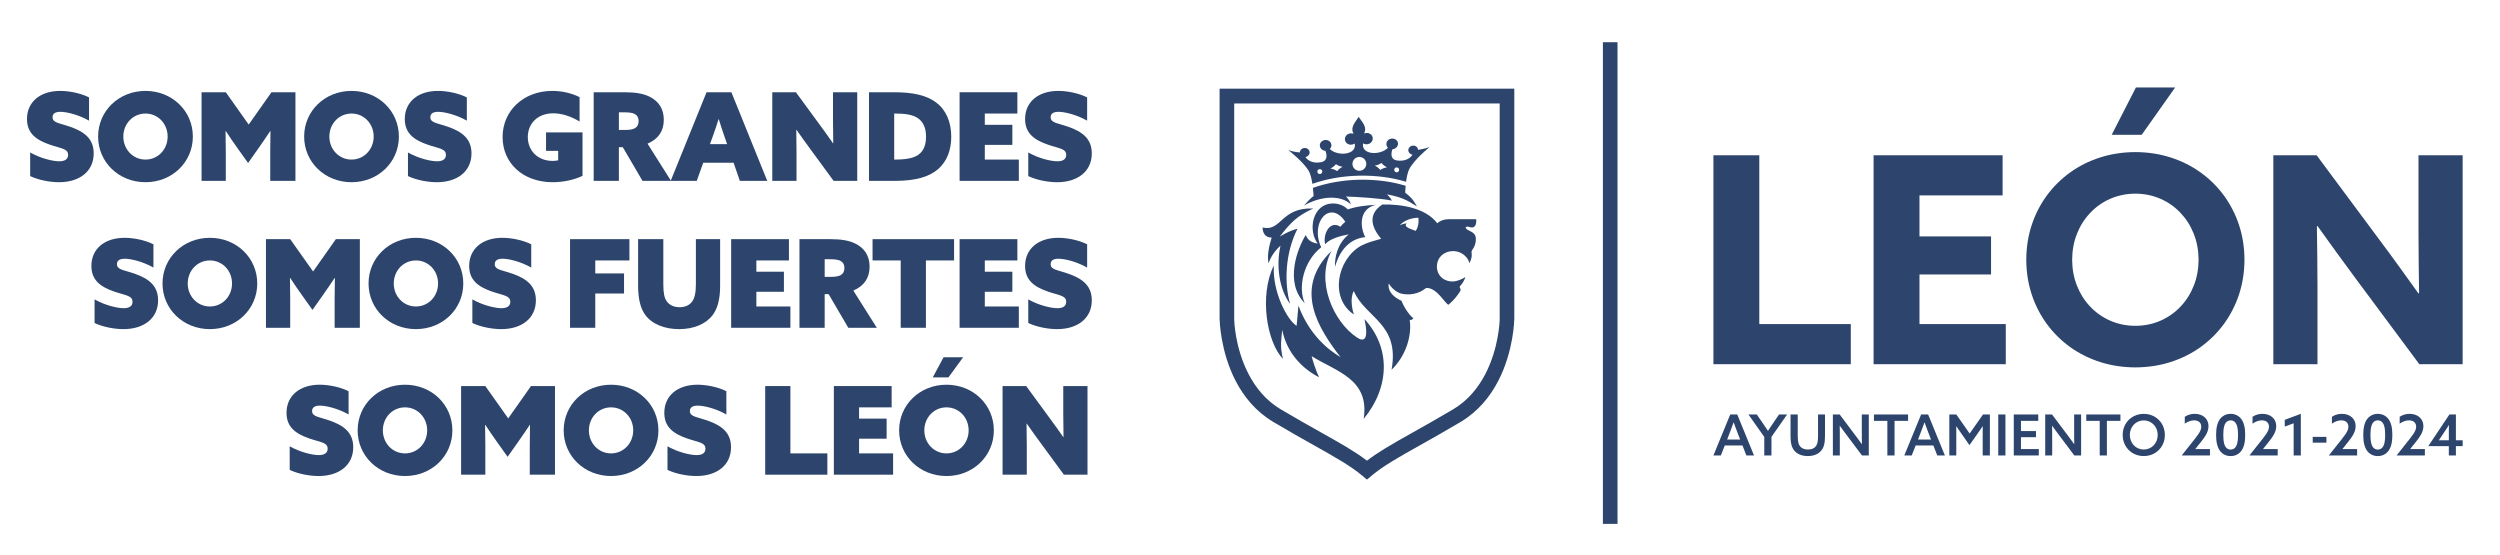
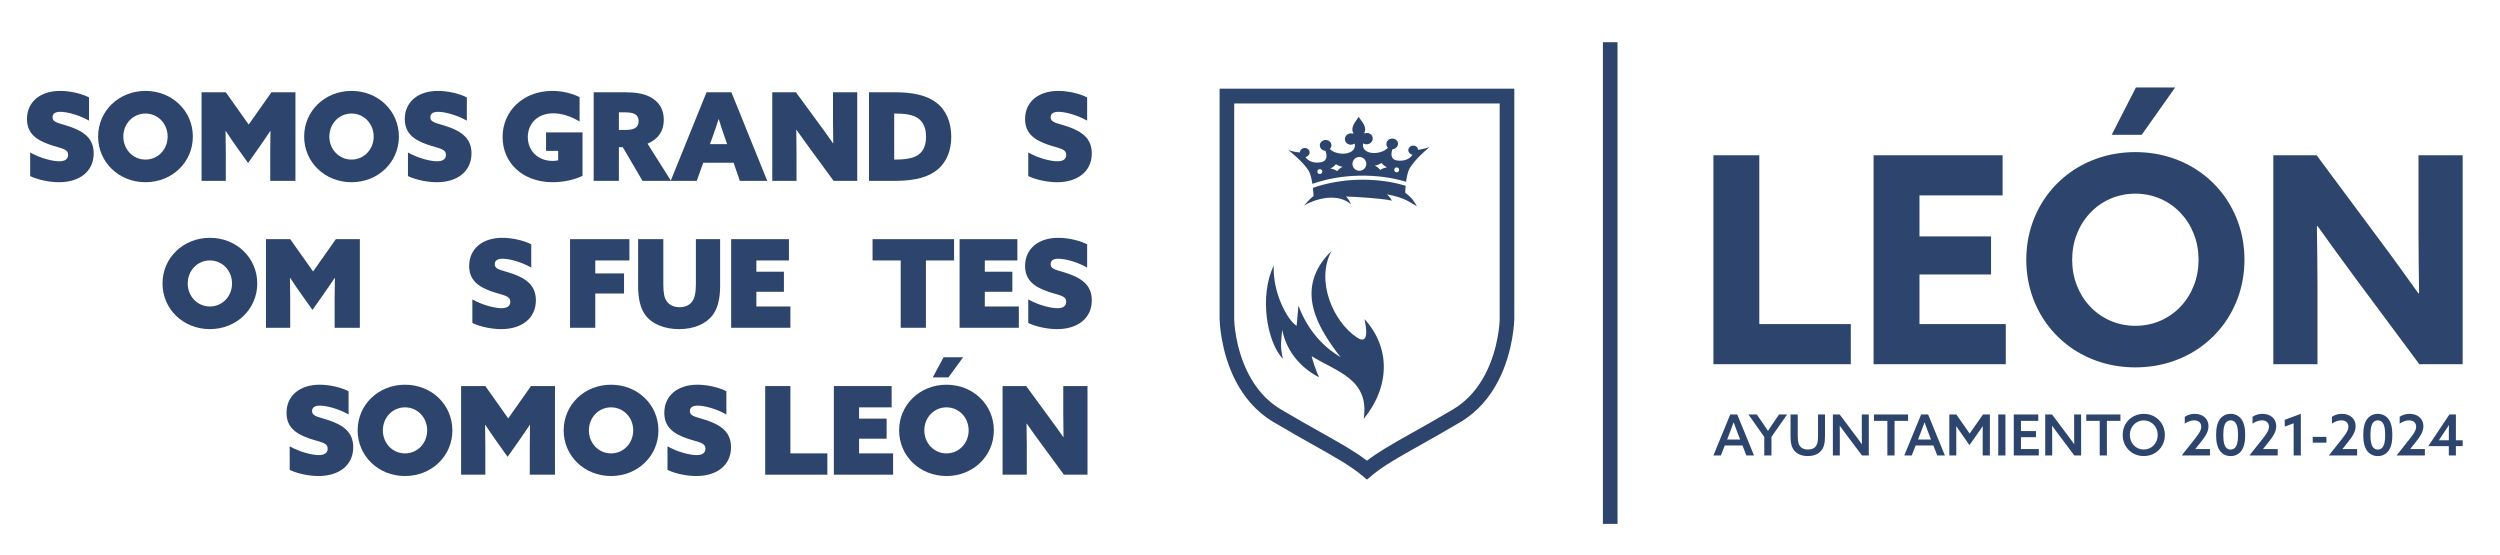
<svg xmlns="http://www.w3.org/2000/svg" version="1.1" id="Layer_1" x="0px" y="0px" width="924px" height="205px" viewBox="0 0 924 205" enable-background="new 0 0 924 205" xml:space="preserve">
  <g>
    <path fill="#2D456D" d="M456.154,117.938h0.009V38.24h98.117v79.736h0.015c-0.015,0.628-0.309,10.665-5.347,20.34   c-2.554,4.903-6.322,9.676-11.898,12.991c-5.636,3.347-10.562,6.101-14.903,8.538l-0.237,0.133   c-3.656,2.053-7.009,3.93-10.133,5.85c-2.401,1.478-4.586,2.925-6.551,4.432c-4.49-3.435-10.089-6.573-16.677-10.267l-0.015-0.007   l-0.147-0.09c-4.373-2.451-9.314-5.221-14.993-8.589c-5.577-3.315-9.352-8.102-11.898-13.007   C456.384,128.485,456.154,118.315,456.154,117.938 M450.763,35.508v82.431l0.007,0.008c0,0.168,0.193,11.824,5.952,22.896   c2.956,5.68,7.365,11.241,13.953,15.147c5.82,3.456,10.747,6.22,15.096,8.665l0.149,0.08l0.015,0.008   c7.229,4.062,13.227,7.422,17.562,11.07l1.722,1.448l1.721-1.448c2.165-1.815,4.721-3.553,7.623-5.333   c2.895-1.778,6.27-3.679,9.963-5.745l0.234-0.133c4.329-2.429,9.227-5.177,15.01-8.612c6.58-3.906,10.997-9.462,13.943-15.133   c5.769-11.07,5.96-22.704,5.96-22.85l0.015-0.031V35.508v-2.727h-2.702H453.46h-2.697V35.508z" />
-     <path fill-rule="evenodd" clip-rule="evenodd" fill="#2D456D" d="M476.828,112.362c-4.138-5.613-5.215-14.395-3.547-21.589   c-3.522,3.139-4.409,6.559-4.409,6.559c-0.635-2.644,0.156-6.418,1.139-9.535c-1.848,0.096-3.368-1.203-3.354-3.722   c7.015,1.677,6.706-7.518,18.73-7.017c-6.123,2.866-8.104,4.95-12.415,10.407c0,0,3.448-2.2,6.609-2.939   C475.002,93.402,474.575,104.585,476.828,112.362 M508.521,75.685c-3.324,0.222-7.269,0.577-10.349,1.73   c-1.942-1.994-4.919-2.624-7.438-1.973c-5.841,1.514-7.149,9.934-3.729,14.579c-1.9-0.265-3.68-1.1-4.389-3.183   c-3.071,4.963-7.962,17.542-0.383,25.208c-2.594-5.88-0.451-15.503,6.077-20.643c-4.321-9.462,3.471-17.815,8.929-9.394   c0,0-0.679,0.391-1.838,1.794c-3.93-2.562-6.551,2.829-5.627,6.477c1.63-1.987,5.545-3.088,8.729-3.663   c-4.343,3.478-5.287,8.951-5.066,12.009c1.559-5.769,5.2-10.429,11.168-10.976C502.84,84.371,501.888,77.302,508.521,75.685    M517.301,83.293c2.828-3.023,6.935-2.794,6.935-2.794s0.436,2.852-0.989,4.832c-3.404-1.175-4.284-1.766-3.309-2.8   C518.282,82.731,517.301,83.293,517.301,83.293 M514.317,136.661c5.303-5.103,7.577-12.569,6.712-18.396   c0.606,0.059,1.059-0.186,1.354-0.635c-0.857-0.593-3.162-3.222-4.373-6.436c-5.857-2.703-4.713-6.402-4.713-6.402   c1.729,2.858,4.227,3.626,4.402,3.68c2.88,0.714,6.412,0.39,9.41-2.039c3.988-0.268,7.2,6.174,8.271,6.174   c1.854-1.55,3.346-3.369,4.395-5.127c0.384-0.634-0.628-1.203-0.133-1.735c0.828-0.894,1.551-2.029,1.979-3.358   c-1.144,0.758-3.086,1.638-4.742,1.638c-3.582,0-5.804-2.511-5.804-5.398c0-2.644,1.425-4.563,3.648-5.398   c2.556-0.953,5.104-0.2,6.653,1.241c0.762,0.709,1.456,1.663,1.744,2.805c1.668-3.434,0.147-3.707,1.101-5.028   c0.561-0.791,1.22-1.848,1.256-3.803c0-0.71-0.066-1.921-1.521-2.697c-1.537-0.82-2.083-0.997-2.231-1.565   c-0.118-0.444,0.694-0.509,1.314-0.303c0.835,0.28,1.847,0.465,2.395-0.901c0.325-1.026,0.154-1.95,0.154-1.95h-10.237   c-2.681,0-4.143,1.492-4.143,1.492c-4.225-5.568-12.873-7.083-20.288-6.941c-5.895,3.868-3.575,8.994-0.458,12.671   c-2.519,0.725-5.052,1.346-7.4,2.57c-8.959,5.083-11.7,19.442-2.659,25.424c-0.841-2.462-1.351-6.368-0.052-8.701   C504.605,117.548,517.427,119.488,514.317,136.661" />
    <path fill-rule="evenodd" clip-rule="evenodd" fill="#2D456D" d="M470.787,98.144c-5.459,11.184-2.55,28.384,3.411,34.507   c-1.25-4.72-0.555-7.444-0.303-10.709c1.736,8.405,7.179,14.15,13.642,17.513c0,0-1.617-3.332-2.756-7.815   c9.159,5.732,21.507,8.42,19.233,23.177c9.785-11.867,9.956-26.403,0.302-36.877c1.654,7.659-0.154,8.544-2.755,6.817   c-8.81-5.827-15.392-20.932-9.438-32.009c-14.461,14.113-4.557,29.002,3.339,39.253c-4.75-2.814-11.618-8.44-15.563-19.053   c-0.258,2.642-0.465,5.235-0.671,7.487C475.802,118.271,470.329,108.206,470.787,98.144" />
    <path fill-rule="evenodd" clip-rule="evenodd" fill="#2D456D" d="M512.647,71.829c0.724,0.761,1.382,1.417,1.787,2.326   c-4.091-0.892-12.776-1.373-16.941-1.521c0.997,1.035,1.433,1.824,1.794,2.925c-3.655-3.53-10.952-3.249-17.35,0.414   c1.085-1.16,2.326-2.659,3.582-3.53c-0.073-0.99-0.17-2.113-0.279-3.006c5.045-1.779,10.864-2.873,17.098-3.006   c6.233-0.126,12.127,0.671,17.201,2.238c-0.104,0.886-0.134,1.742-0.171,2.571c2.852,2.156,3.294,3.353,4.329,5.029   C519.532,73.661,518.003,72.923,512.647,71.829 M508.129,61.202c0.871,0.48,1.394,0.835,2.03,1.603   c0.887-0.577,1.5-0.768,2.468-0.968c-0.844-0.444-1.397-0.835-2.033-1.603C509.709,60.811,509.126,61.039,508.129,61.202    M502.418,58.011c-1.41,0-2.554,1.137-2.554,2.556c0,1.411,1.144,2.555,2.554,2.555c1.42,0,2.563-1.144,2.563-2.555   C504.981,59.148,503.838,58.011,502.418,58.011 M496.237,61.646c-0.872,0.472-1.396,0.833-2.031,1.601   c-0.886-0.574-1.507-0.774-2.475-0.966c0.85-0.451,1.397-0.834,2.032-1.602C494.649,61.252,495.24,61.481,496.237,61.646    M487.802,62.502c-0.503,0-0.908,0.406-0.908,0.908s0.405,0.909,0.908,0.909s0.909-0.407,0.909-0.909   S488.305,62.502,487.802,62.502 M516.215,61.866c-0.502,0-0.909,0.406-0.909,0.909c0,0.502,0.407,0.908,0.909,0.908   c0.496,0,0.902-0.406,0.902-0.908C517.117,62.272,516.711,61.866,516.215,61.866 M502.153,43.204L502.153,43.204   c-2.238,3.124-2.852,4.297-1.893,6.239c-0.317-0.103-0.627-0.198-0.967-0.154c-1.224,0.036-2.223,0.959-2.223,2.133   c0,1.176,1.027,2.098,2.261,2.061c0.517-0.013,1.011-0.17,1.388-0.443c0.851,4.373-6.603,4.779-9.217,2.009   c0.384-0.362,0.604-0.841,0.59-1.359c-0.006-1.086-0.952-1.994-2.178-1.956c-1.181,0.051-2.128,0.938-2.113,2.015   c0.015,1.086,0.961,1.943,2.083,1.988c0.563,1.498,0.865,3.715-1.618,4.209c-3.101,0.583-5.059-0.717-5.76-1.912   c0.863-0.141,1.544-0.835,1.537-1.685c-0.038-0.945-0.857-1.691-1.848-1.662c-0.952,0.038-1.772,0.754-1.772,1.647   c-1.025-0.065-2.408-0.244-4.284-0.871c0,0,5.739,4.401,7.674,7.909c0.577,1.08,0.969,2.792,1.241,4.58   c5.142-1.817,11.012-2.895,17.289-3.02c6.279-0.126,12.173,0.679,17.335,2.259c0.244-1.801,0.613-3.53,1.174-4.668   c1.839-3.56,7.527-8.204,7.527-8.204c-1.853,0.694-3.25,0.892-4.269,1.062c-0.046-0.901-0.828-1.594-1.817-1.565   c-0.997,0.03-1.78,0.797-1.78,1.691c0.007,0.85,0.65,1.515,1.521,1.655c-0.664,1.21-2.577,2.599-5.709,2.149   c-2.474-0.399-2.215-2.615-1.691-4.136c1.145-0.097,2.045-0.991,2.076-2.068c-0.016-1.079-1.005-1.95-2.188-1.897   c-1.183,0-2.127,0.93-2.112,2.015c0,0.562,0.207,1.021,0.577,1.359c-2.577,2.88-9.956,2.829-9.195-1.618   c0.383,0.259,0.834,0.377,1.351,0.363c1.227-0.037,2.224-0.96,2.224-2.136c0-1.18-1.027-2.097-2.262-2.059   c-0.33,0.044-0.671,0.082-0.93,0.229C505.07,47.34,504.45,46.21,502.153,43.204" />
    <rect x="592.428" y="15.604" fill="#2D456D" width="5.406" height="178.021" />
    <path fill="#2D456D" d="M894.191,134.615h16.005V57.383h-16.323v28.693c0,3.737,0.04,7.475,0.076,11.188   c0.029,3.731,0.088,7.432,0.142,11.108l-0.218,0.104c-2.383-3.352-4.783-6.682-7.164-9.97c-2.399-3.31-4.836-6.631-7.341-9.971   l-23.144-31.152h-16.006v77.232h16.322v-28.691c0-3.739-0.016-7.469-0.076-11.183c-0.035-3.738-0.087-7.429-0.14-11.115   l0.216-0.105c2.385,3.338,4.784,6.67,7.178,9.97c2.385,3.295,4.836,6.619,7.325,9.979L894.191,134.615z M803.953,32.316h-14.512   l-8.959,17.497h11.094L803.953,32.316z M789.229,135.79c4.606-0.021,8.943-0.681,12.996-1.972   c4.069-1.314,7.771-3.146,11.115-5.548c3.324-2.399,6.207-5.243,8.62-8.537c2.416-3.309,4.282-6.951,5.6-10.954   c1.313-3.994,1.971-8.265,1.994-12.776c-0.023-4.521-0.682-8.789-1.994-12.784c-1.317-4.002-3.184-7.643-5.6-10.954   c-2.413-3.285-5.296-6.129-8.62-8.53c-3.345-2.4-7.046-4.246-11.115-5.547c-4.053-1.3-8.39-1.956-12.996-1.977   c-4.604,0.021-8.94,0.677-12.992,1.977c-4.071,1.301-7.771,3.147-11.118,5.547c-3.319,2.401-6.202,5.245-8.618,8.53   c-2.413,3.311-4.283,6.952-5.597,10.954c-1.315,3.996-1.974,8.264-1.993,12.784c0.02,4.512,0.678,8.782,1.993,12.776   c1.313,4.003,3.184,7.646,5.597,10.954c2.416,3.294,5.299,6.138,8.618,8.537c3.347,2.401,7.047,4.233,11.118,5.548   C780.288,135.109,784.624,135.769,789.229,135.79 M789.229,120.428c-3.341-0.016-6.435-0.658-9.277-1.898   c-2.828-1.248-5.297-2.97-7.394-5.191c-2.121-2.224-3.753-4.803-4.911-7.756c-1.176-2.945-1.759-6.152-1.781-9.579   c0.022-3.433,0.605-6.632,1.781-9.585c1.158-2.956,2.79-5.525,4.911-7.748c2.097-2.223,4.565-3.967,7.394-5.193   c2.843-1.248,5.937-1.883,9.277-1.906c3.366,0.023,6.438,0.658,9.283,1.906c2.828,1.226,5.294,2.97,7.394,5.193   c2.118,2.223,3.749,4.792,4.911,7.748c1.173,2.953,1.755,6.153,1.778,9.585c-0.023,3.427-0.605,6.634-1.778,9.579   c-1.162,2.953-2.793,5.532-4.911,7.756c-2.1,2.222-4.565,3.943-7.394,5.191C795.666,119.77,792.595,120.412,789.229,120.428    M692.48,134.615h48.859v-14.829h-31.9v-18.348h26.454V87.361h-26.454V72.214h30.724V57.383H692.48V134.615z M633.278,134.615   h50.777v-14.829h-33.819V57.383h-16.958V134.615z" />
    <path fill="#2D456D" d="M903.35,159.801c0.2-0.296,0.399-0.604,0.605-0.918c0.2-0.307,0.406-0.617,0.6-0.923   c0.19-0.299,0.37-0.582,0.531-0.84l0.045,0.021c-0.01,0.273-0.016,0.577-0.021,0.901c0,0.317-0.008,0.658-0.018,0.996   c0,0.348-0.006,0.68-0.006,1.012v2.674h-3.642l-0.023-0.036L903.35,159.801z M897.554,164.889h7.532v3.45h2.615v-3.45h2.495v-2.164   h-2.495v-9.542h-2.399l-7.771,11.662L897.554,164.889z M885.809,168.301l0.016,0.038h10.406v-2.364h-5.376l-0.022-0.044   l2.217-2.785c0.561-0.699,1.041-1.364,1.424-1.984c0.399-0.622,0.701-1.236,0.9-1.832c0.207-0.599,0.318-1.212,0.318-1.834   c-0.007-0.714-0.142-1.358-0.4-1.918c-0.264-0.563-0.625-1.042-1.084-1.426c-0.465-0.393-1.005-0.688-1.617-0.895   c-0.612-0.199-1.277-0.303-1.987-0.303c-0.531,0-1.025,0.053-1.477,0.156c-0.459,0.102-0.865,0.234-1.234,0.397   c-0.366,0.163-0.695,0.34-0.973,0.532v2.556c0.367-0.272,0.753-0.495,1.15-0.68c0.398-0.186,0.792-0.326,1.181-0.415   c0.4-0.094,0.777-0.138,1.14-0.138c0.523,0,0.982,0.089,1.372,0.265c0.387,0.176,0.694,0.444,0.91,0.79   c0.219,0.347,0.331,0.775,0.337,1.286c0,0.421-0.088,0.849-0.265,1.291c-0.17,0.436-0.436,0.917-0.79,1.44   c-0.347,0.523-0.798,1.123-1.328,1.794L885.809,168.301z M873.454,160.76c0,1.33,0.118,2.478,0.354,3.437s0.59,1.772,1.071,2.429   c0.316,0.421,0.681,0.783,1.093,1.072c0.413,0.287,0.858,0.508,1.336,0.656c0.488,0.147,0.99,0.214,1.529,0.214   c0.531,0,1.035-0.066,1.522-0.214c0.479-0.148,0.931-0.369,1.343-0.656c0.407-0.289,0.776-0.651,1.087-1.072   c0.488-0.656,0.842-1.47,1.078-2.429c0.235-0.959,0.347-2.106,0.347-3.437c0-1.329-0.111-2.466-0.347-3.433   c-0.236-0.96-0.59-1.773-1.078-2.432c-0.311-0.42-0.68-0.781-1.087-1.063c-0.412-0.296-0.864-0.518-1.343-0.658   c-0.487-0.146-0.991-0.221-1.522-0.221c-0.539,0-1.041,0.074-1.529,0.221c-0.478,0.141-0.923,0.362-1.336,0.658   c-0.412,0.281-0.776,0.643-1.093,1.063c-0.481,0.658-0.836,1.472-1.071,2.432C873.572,158.294,873.454,159.431,873.454,160.76    M876.113,160.76c0-0.62,0.029-1.218,0.082-1.779c0.059-0.562,0.146-1.069,0.278-1.535c0.134-0.458,0.311-0.844,0.54-1.16   c0.213-0.288,0.465-0.51,0.776-0.679c0.301-0.163,0.648-0.243,1.047-0.243c0.4,0,0.747,0.08,1.048,0.243   c0.312,0.169,0.563,0.391,0.77,0.679c0.235,0.316,0.414,0.702,0.547,1.16c0.131,0.466,0.22,0.974,0.271,1.535   c0.06,0.562,0.09,1.159,0.082,1.779c0.008,0.63-0.022,1.22-0.082,1.78c-0.052,0.562-0.141,1.08-0.271,1.538   c-0.133,0.457-0.312,0.848-0.547,1.166c-0.206,0.288-0.458,0.51-0.77,0.672c-0.301,0.163-0.647,0.244-1.048,0.251   c-0.398-0.007-0.746-0.088-1.047-0.251c-0.312-0.162-0.563-0.384-0.776-0.672c-0.229-0.318-0.406-0.709-0.54-1.166   c-0.132-0.458-0.22-0.977-0.278-1.538C876.143,161.979,876.113,161.39,876.113,160.76 M860.772,168.301l0.022,0.038h10.396v-2.364   h-5.376l-0.021-0.044l2.214-2.785c0.563-0.699,1.041-1.364,1.435-1.984c0.393-0.622,0.693-1.236,0.894-1.832   c0.206-0.599,0.318-1.212,0.318-1.834c-0.008-0.714-0.142-1.358-0.4-1.918c-0.266-0.563-0.619-1.042-1.087-1.426   c-0.466-0.393-1.002-0.688-1.615-0.895c-0.615-0.199-1.279-0.303-1.986-0.303c-0.533,0-1.029,0.053-1.478,0.156   c-0.451,0.102-0.864,0.234-1.234,0.397s-0.694,0.34-0.976,0.532v2.556c0.37-0.272,0.753-0.495,1.152-0.68   c0.4-0.186,0.793-0.326,1.183-0.415c0.398-0.094,0.775-0.138,1.136-0.138c0.527,0,0.982,0.089,1.375,0.265   c0.391,0.176,0.694,0.444,0.907,0.79c0.223,0.347,0.334,0.775,0.341,1.286c0,0.421-0.089,0.849-0.265,1.291   c-0.171,0.436-0.437,0.917-0.783,1.44c-0.354,0.523-0.806,1.123-1.337,1.794L860.772,168.301z M854.783,163.613h5.064v-2.144   h-5.064V163.613z M847.729,168.339h2.659v-15.385l-5.945,2.215v2.497l3.286-1.218V168.339z M831.42,168.301l0.024,0.038h10.397   v-2.364h-5.376l-0.022-0.044l2.216-2.785c0.561-0.699,1.042-1.364,1.431-1.984c0.395-0.622,0.695-1.236,0.904-1.832   c0.207-0.599,0.309-1.212,0.309-1.834c-0.007-0.714-0.139-1.358-0.396-1.918c-0.269-0.563-0.623-1.042-1.087-1.426   c-0.466-0.393-1.006-0.688-1.619-0.895c-0.611-0.199-1.275-0.303-1.986-0.303c-0.53,0-1.025,0.053-1.478,0.156   c-0.448,0.102-0.864,0.234-1.233,0.397c-0.368,0.163-0.695,0.34-0.974,0.532v2.556c0.377-0.272,0.754-0.495,1.153-0.68   c0.396-0.186,0.789-0.326,1.188-0.415c0.39-0.094,0.766-0.138,1.136-0.138c0.519,0,0.978,0.089,1.366,0.265   c0.393,0.176,0.695,0.444,0.909,0.79c0.223,0.347,0.332,0.775,0.342,1.286c0,0.421-0.089,0.849-0.27,1.291   c-0.17,0.436-0.436,0.917-0.781,1.44c-0.354,0.523-0.806,1.123-1.336,1.794L831.42,168.301z M819.071,160.76   c0,1.33,0.111,2.478,0.348,3.437s0.593,1.772,1.071,2.429c0.317,0.421,0.681,0.783,1.093,1.072   c0.412,0.287,0.858,0.508,1.337,0.656c0.487,0.147,0.998,0.214,1.528,0.214c0.534,0,1.041-0.066,1.522-0.214   c0.488-0.148,0.932-0.369,1.343-0.656c0.406-0.289,0.776-0.651,1.094-1.072c0.481-0.656,0.835-1.47,1.071-2.429   c0.235-0.959,0.347-2.106,0.347-3.437c0-1.329-0.111-2.466-0.347-3.433c-0.236-0.96-0.59-1.773-1.071-2.432   c-0.317-0.42-0.688-0.781-1.094-1.063c-0.411-0.296-0.854-0.518-1.343-0.658c-0.481-0.146-0.988-0.221-1.522-0.221   c-0.53,0-1.041,0.074-1.528,0.221c-0.479,0.141-0.925,0.362-1.337,0.658c-0.412,0.281-0.775,0.643-1.093,1.063   c-0.479,0.658-0.835,1.472-1.071,2.432C819.183,158.294,819.071,159.431,819.071,160.76 M821.73,160.76   c-0.007-0.62,0.023-1.218,0.075-1.779c0.06-0.562,0.147-1.069,0.278-1.535c0.134-0.458,0.312-0.844,0.54-1.16   c0.217-0.288,0.472-0.51,0.776-0.679c0.302-0.163,0.648-0.243,1.048-0.243s0.753,0.08,1.058,0.243   c0.302,0.169,0.554,0.391,0.76,0.679c0.235,0.316,0.412,0.702,0.547,1.16c0.134,0.466,0.224,0.974,0.271,1.535   c0.06,0.562,0.093,1.159,0.082,1.779c0.011,0.63-0.022,1.22-0.082,1.78c-0.048,0.562-0.138,1.08-0.271,1.538   c-0.135,0.457-0.312,0.848-0.547,1.166c-0.206,0.288-0.458,0.51-0.76,0.672c-0.305,0.163-0.658,0.244-1.058,0.251   c-0.399-0.007-0.746-0.088-1.048-0.251c-0.305-0.162-0.56-0.384-0.776-0.672c-0.229-0.318-0.406-0.709-0.54-1.166   c-0.131-0.458-0.219-0.977-0.278-1.538C821.754,161.979,821.724,161.39,821.73,160.76 M806.383,168.301l0.023,0.038h10.399v-2.364   h-5.376l-0.023-0.044l2.217-2.785c0.566-0.699,1.041-1.364,1.431-1.984c0.394-0.622,0.694-1.236,0.9-1.832   c0.2-0.599,0.312-1.212,0.312-1.834c-0.006-0.714-0.141-1.358-0.4-1.918c-0.265-0.563-0.618-1.042-1.083-1.426   c-0.464-0.393-1.005-0.688-1.618-0.895c-0.611-0.199-1.276-0.303-1.987-0.303c-0.53,0-1.028,0.053-1.477,0.156   c-0.452,0.102-0.864,0.234-1.235,0.397c-0.369,0.163-0.693,0.34-0.975,0.532v2.556c0.369-0.272,0.763-0.495,1.152-0.68   c0.399-0.186,0.793-0.326,1.182-0.415c0.399-0.094,0.776-0.138,1.146-0.138c0.518,0,0.977,0.089,1.365,0.265   c0.394,0.176,0.694,0.444,0.917,0.79c0.213,0.347,0.324,0.775,0.331,1.286c0,0.421-0.089,0.849-0.265,1.291   c-0.171,0.436-0.437,0.917-0.783,1.44c-0.354,0.523-0.806,1.123-1.336,1.794L806.383,168.301z M792.336,168.567   c0.894,0,1.735-0.134,2.527-0.384c0.79-0.259,1.507-0.611,2.147-1.086c0.643-0.473,1.196-1.035,1.671-1.677   c0.465-0.649,0.825-1.366,1.078-2.149c0.258-0.781,0.382-1.624,0.382-2.512c0-0.885-0.124-1.721-0.382-2.503   c-0.253-0.791-0.613-1.507-1.078-2.149c-0.475-0.65-1.028-1.212-1.671-1.677c-0.641-0.472-1.357-0.835-2.147-1.092   c-0.792-0.253-1.634-0.385-2.527-0.385c-0.895,0-1.736,0.132-2.524,0.385c-0.782,0.257-1.507,0.62-2.151,1.092   c-0.642,0.465-1.202,1.026-1.667,1.677c-0.465,0.643-0.828,1.358-1.08,2.149c-0.249,0.782-0.384,1.618-0.384,2.503   c0,0.888,0.135,1.73,0.384,2.512c0.252,0.783,0.615,1.5,1.08,2.149c0.465,0.642,1.025,1.204,1.667,1.677   c0.645,0.475,1.369,0.827,2.151,1.086C790.6,168.434,791.441,168.567,792.336,168.567 M792.336,166.145   c-0.747-0.008-1.425-0.146-2.048-0.42c-0.625-0.272-1.171-0.649-1.63-1.139c-0.464-0.494-0.828-1.063-1.077-1.714   c-0.259-0.648-0.393-1.351-0.393-2.112c0-0.753,0.134-1.462,0.393-2.111c0.249-0.65,0.613-1.219,1.077-1.706   c0.459-0.488,1.005-0.87,1.63-1.145c0.623-0.272,1.301-0.414,2.048-0.414c0.746,0,1.424,0.142,2.053,0.414   c0.622,0.274,1.169,0.656,1.625,1.145c0.468,0.487,0.828,1.056,1.087,1.706c0.252,0.649,0.384,1.358,0.384,2.111   c0,0.762-0.132,1.464-0.384,2.112c-0.259,0.65-0.619,1.22-1.087,1.714c-0.456,0.489-1.003,0.866-1.625,1.139   C793.76,165.998,793.082,166.137,792.336,166.145 M776.053,168.339h2.657v-12.793h5.001v-2.363h-12.623v2.363h4.965V168.339z    M758.488,168.339v-6.359c0-0.813,0-1.596-0.007-2.362c-0.011-0.769-0.017-1.517-0.036-2.225l0.043-0.021   c0.435,0.605,0.877,1.212,1.322,1.816c0.448,0.605,0.907,1.22,1.372,1.848l5.488,7.304h2.511v-15.156h-2.577v6.366   c0,0.805,0,1.596,0.007,2.364c0.006,0.761,0.017,1.506,0.036,2.215l-0.043,0.023c-0.436-0.606-0.87-1.203-1.323-1.818   c-0.441-0.605-0.906-1.217-1.37-1.846l-5.489-7.305h-2.512v15.156H758.488z M744.292,168.339h9.255v-2.364h-6.596v-4.394h5.547   v-2.259h-5.547v-3.776h6.389v-2.363h-9.048V168.339z M738.553,168.339h2.658v-15.156h-2.658V168.339z M720.468,168.339h2.577v-7.49   v-1.684c0-0.545-0.01-1.085-0.022-1.61l0.042-0.015c0.312,0.473,0.635,0.961,0.976,1.44c0.334,0.479,0.682,0.982,1.035,1.485   l2.842,4.063l2.853-4.063c0.354-0.503,0.7-1.006,1.034-1.485c0.341-0.479,0.664-0.968,0.977-1.44l0.042,0.015   c-0.016,0.525-0.016,1.065-0.023,1.61v1.684v7.49h2.66v-15.156h-2.531l-4.941,7.055l-4.941-7.055h-2.577V168.339z M709.773,160.177   c0.255-0.679,0.508-1.351,0.76-2.016c0.249-0.666,0.495-1.352,0.746-2.045h0.043c0.236,0.679,0.488,1.358,0.74,2.029   c0.249,0.674,0.501,1.353,0.766,2.031l0.881,2.283h-4.816L709.773,160.177z M712.639,153.183h-2.594l-6.218,15.156h2.741l1.467-3.7   h6.528l1.447,3.7h2.823L712.639,153.183z M697.568,168.339h2.66v-12.793h5v-2.363h-12.619v2.363h4.959V168.339z M679.999,168.339   v-6.359c0-0.813,0-1.596-0.007-2.362c0-0.769-0.006-1.517-0.029-2.225l0.036-0.021c0.444,0.605,0.887,1.212,1.329,1.816   c0.445,0.605,0.903,1.22,1.376,1.848l5.487,7.304h2.512v-15.156h-2.58v6.366c0,0.805,0,1.596,0.009,2.364   c0.007,0.761,0.014,1.506,0.037,2.215l-0.046,0.023c-0.437-0.606-0.878-1.203-1.32-1.818c-0.452-0.605-0.91-1.217-1.381-1.846   l-5.482-7.305h-2.512v15.156H679.999z M662.856,166.123c0.334,0.508,0.764,0.946,1.271,1.313c0.518,0.362,1.11,0.644,1.782,0.835   c0.671,0.2,1.417,0.296,2.223,0.296c0.79,0,1.513-0.089,2.184-0.272c0.676-0.185,1.271-0.459,1.796-0.82   c0.532-0.354,0.969-0.797,1.315-1.308c0.288-0.428,0.511-0.901,0.664-1.419c0.165-0.524,0.272-1.091,0.341-1.72   c0.06-0.626,0.088-1.307,0.088-2.054v-7.792h-2.576v7.829c0.007,0.827-0.039,1.528-0.121,2.112   c-0.088,0.592-0.249,1.086-0.484,1.492c-0.27,0.473-0.652,0.841-1.153,1.114c-0.511,0.268-1.152,0.406-1.94,0.414   c-0.587-0.008-1.088-0.082-1.51-0.221c-0.413-0.14-0.761-0.334-1.032-0.569c-0.281-0.235-0.504-0.51-0.664-0.806   c-0.148-0.25-0.27-0.546-0.348-0.871c-0.089-0.333-0.147-0.718-0.187-1.159c-0.036-0.442-0.059-0.96-0.059-1.544v-7.792h-2.659   v7.954c0,0.688,0.029,1.329,0.098,1.929c0.06,0.598,0.167,1.152,0.325,1.662C662.362,165.237,662.585,165.702,662.856,166.123    M652.074,168.339h2.658v-6.869l5.8-8.287h-2.993l-2.155,3.162c-0.334,0.494-0.664,0.989-0.998,1.477   c-0.317,0.487-0.626,0.96-0.93,1.41h-0.036c-0.294-0.45-0.6-0.906-0.923-1.39c-0.318-0.479-0.652-0.967-0.983-1.453l-2.2-3.206   h-3.095l5.855,8.311V168.339z M639.225,160.177c0.26-0.679,0.508-1.351,0.76-2.016c0.253-0.666,0.494-1.352,0.746-2.045h0.043   c0.235,0.679,0.488,1.358,0.74,2.029c0.249,0.674,0.501,1.353,0.767,2.031l0.881,2.283h-4.817L639.225,160.177z M642.09,153.183   h-2.593l-6.219,15.156h2.74l1.472-3.7h6.525l1.447,3.7h2.823L642.09,153.183z" />
    <path fill="#2D456D" d="M11.15,56.354c3.981,2.262,8.506,3.257,10.768,3.257c1.9,0,3.257-0.678,3.257-2.352   c0-2.353-2.624-2.353-6.786-3.801c-4.977-1.719-8.415-4.162-8.415-9.455c0-6.379,4.931-10.406,12.26-10.406   c3.394,0,7.601,0.86,10.678,2.398v8.596c-3.936-2.217-8.28-3.258-10.587-3.258c-1.719,0-2.896,0.543-2.896,1.991   c0,2.127,2.534,2.127,6.515,3.529c5.113,1.81,8.687,4.343,8.687,9.863c0,6.605-5.203,10.632-12.804,10.632   c-3.347,0-7.51-0.769-10.677-2.263V56.354z" />
    <path fill="#2D456D" d="M53.771,33.597c9.863,0,17.509,7.42,17.509,16.875c0,9.456-7.646,16.876-17.509,16.876   s-17.509-7.42-17.509-16.876C36.263,41.017,43.909,33.597,53.771,33.597 M53.771,58.979c4.615,0,8.189-3.755,8.189-8.506   c0-4.75-3.574-8.505-8.189-8.505s-8.189,3.755-8.189,8.505C45.583,55.223,49.156,58.979,53.771,58.979" />
    <path fill="#2D456D" d="M74.496,66.85V34.095h8.958l8.46,11.943l8.415-11.943h8.868V66.85h-9.32V56.173   c0-2.579,0.045-5.429,0.091-7.691l-0.091-0.046c-1.357,2.081-2.85,4.208-4.298,6.289l-3.891,5.52l-3.936-5.52   c-1.493-2.081-2.941-4.208-4.298-6.289l-0.09,0.046c0.045,2.262,0.09,5.112,0.09,7.691V66.85H74.496z" />
    <path fill="#2D456D" d="M129.922,33.597c9.863,0,17.509,7.42,17.509,16.875c0,9.456-7.646,16.876-17.509,16.876   s-17.509-7.42-17.509-16.876C112.413,41.017,120.059,33.597,129.922,33.597 M129.922,58.979c4.615,0,8.189-3.755,8.189-8.506   c0-4.75-3.574-8.505-8.189-8.505c-4.615,0-8.189,3.755-8.189,8.505C121.733,55.223,125.307,58.979,129.922,58.979" />
    <path fill="#2D456D" d="M150.782,56.354c3.981,2.262,8.506,3.257,10.768,3.257c1.9,0,3.257-0.678,3.257-2.352   c0-2.353-2.624-2.353-6.786-3.801c-4.977-1.719-8.415-4.162-8.415-9.455c0-6.379,4.931-10.406,12.26-10.406   c3.394,0,7.601,0.86,10.678,2.398v8.596c-3.936-2.217-8.28-3.258-10.587-3.258c-1.719,0-2.896,0.543-2.896,1.991   c0,2.127,2.534,2.127,6.515,3.529c5.113,1.81,8.687,4.343,8.687,9.863c0,6.605-5.203,10.632-12.804,10.632   c-3.347,0-7.51-0.769-10.677-2.263V56.354z" />
    <path fill="#2D456D" d="M204.126,33.597c3.846,0,7.375,0.95,10.089,2.307v9.004c-2.895-1.765-6.424-3.032-9.727-3.032   c-5.836,0-9.41,3.846-9.41,8.777c0,4.841,3.484,8.822,9.229,8.822c0.679,0,1.493-0.09,1.991-0.226v-3.484h-4.479v-6.831h13.482   v16.061c-3.031,1.448-7.058,2.352-10.994,2.352c-11.129,0-18.549-7.147-18.549-16.694   C185.758,40.926,193.494,33.597,204.126,33.597" />
    <path fill="#2D456D" d="M219.422,34.095h11.446c3.981,0,6.922,0.498,9.184,1.629c3.167,1.538,5.293,4.298,5.293,8.551   c0,4.026-1.945,7.103-6.017,8.822l8.687,13.754h-10.542l-7.283-12.442h-1.448v12.442h-9.32V34.095z M231.049,48.029   c1.719,0,2.941-0.226,3.665-0.679c0.859-0.497,1.312-1.357,1.312-2.578c0-1.403-0.634-2.263-1.584-2.715   c-0.769-0.362-1.855-0.543-3.981-0.543h-1.719v6.515H231.049z" />
    <path fill="#2D456D" d="M261.137,34.095h9.184l13.256,32.755h-10.134l-2.307-6.696h-11.22l-2.398,6.696h-9.637L261.137,34.095z    M265.571,44.048c-0.633,2.081-1.267,3.981-2.036,6.108l-1.131,3.121h6.334l-1.086-3.121c-0.769-2.217-1.357-4.072-1.991-6.108   H265.571z" />
    <path fill="#2D456D" d="M299.416,54.997c-1.81-2.443-3.393-4.66-5.022-7.013l-0.09,0.046c0.045,2.759,0.09,5.565,0.09,8.324v10.497   h-8.958V34.095h8.732l8.686,11.854c1.81,2.443,3.394,4.659,5.022,7.012l0.091-0.045c-0.045-2.76-0.091-5.565-0.091-8.325V34.095   h8.958v32.756h-8.731L299.416,54.997z" />
    <path fill="#2D456D" d="M321.181,34.095h9.411c6.786,0,11.898,1.131,15.382,3.755c3.619,2.714,5.61,7.148,5.61,12.668   c0,4.886-1.538,8.958-4.66,11.808c-3.257,2.941-8.279,4.524-16.151,4.524h-9.592V34.095z M330.863,58.979   c5.927,0,8.325-1.176,9.727-2.851c1.222-1.492,1.674-3.483,1.674-5.609c0-3.077-0.95-5.294-2.805-6.696   c-1.991-1.493-4.977-1.855-8.641-1.855h-0.317v17.011H330.863z" />
-     <polygon fill="#2D456D" points="354.664,34.095 376.018,34.095 376.018,41.967 363.983,41.967 363.983,46.129 374.164,46.129    374.164,53.549 363.983,53.549 363.983,58.978 376.561,58.978 376.561,66.85 354.664,66.85  " />
    <path fill="#2D456D" d="M380.047,56.354c3.981,2.262,8.506,3.257,10.768,3.257c1.9,0,3.257-0.678,3.257-2.352   c0-2.353-2.624-2.353-6.786-3.801c-4.977-1.719-8.415-4.162-8.415-9.455c0-6.379,4.931-10.406,12.26-10.406   c3.394,0,7.601,0.86,10.678,2.398v8.596c-3.936-2.217-8.28-3.258-10.587-3.258c-1.719,0-2.896,0.543-2.896,1.991   c0,2.127,2.534,2.127,6.515,3.529c5.113,1.81,8.687,4.343,8.687,9.863c0,6.605-5.203,10.632-12.804,10.632   c-3.347,0-7.51-0.769-10.677-2.263V56.354z" />
-     <path fill="#2D456D" d="M34.952,110.651c3.981,2.263,8.506,3.258,10.768,3.258c1.9,0,3.257-0.679,3.257-2.354   c0-2.353-2.624-2.353-6.786-3.8c-4.977-1.72-8.415-4.163-8.415-9.456c0-6.379,4.931-10.405,12.26-10.405   c3.394,0,7.601,0.859,10.678,2.397v8.596c-3.936-2.216-8.28-3.257-10.587-3.257c-1.719,0-2.896,0.543-2.896,1.991   c0,2.127,2.534,2.127,6.515,3.528c5.113,1.811,8.687,4.343,8.687,9.862c0,6.605-5.203,10.633-12.804,10.633   c-3.347,0-7.51-0.769-10.677-2.263V110.651z" />
    <path fill="#2D456D" d="M77.573,87.895c9.863,0,17.509,7.419,17.509,16.875s-7.646,16.876-17.509,16.876   c-9.863,0-17.509-7.42-17.509-16.876S67.71,87.895,77.573,87.895 M77.573,113.275c4.615,0,8.189-3.755,8.189-8.506   c0-4.75-3.574-8.506-8.189-8.506c-4.615,0-8.189,3.756-8.189,8.506C69.384,109.521,72.958,113.275,77.573,113.275" />
    <path fill="#2D456D" d="M98.298,121.147V88.392h8.958l8.46,11.944l8.415-11.944h8.868v32.756h-9.32v-10.677   c0-2.579,0.045-5.429,0.091-7.691l-0.091-0.046c-1.357,2.082-2.85,4.208-4.298,6.289l-3.891,5.521l-3.936-5.521   c-1.493-2.081-2.941-4.207-4.298-6.289l-0.09,0.046c0.045,2.263,0.09,5.112,0.09,7.691v10.677H98.298z" />
-     <path fill="#2D456D" d="M153.724,87.895c9.863,0,17.509,7.419,17.509,16.875s-7.646,16.876-17.509,16.876   c-9.863,0-17.509-7.42-17.509-16.876S143.861,87.895,153.724,87.895 M153.724,113.275c4.615,0,8.189-3.755,8.189-8.506   c0-4.75-3.574-8.506-8.189-8.506c-4.615,0-8.189,3.756-8.189,8.506C145.535,109.521,149.109,113.275,153.724,113.275" />
    <path fill="#2D456D" d="M174.584,110.651c3.981,2.263,8.506,3.258,10.768,3.258c1.9,0,3.257-0.679,3.257-2.354   c0-2.353-2.624-2.353-6.786-3.8c-4.977-1.72-8.415-4.163-8.415-9.456c0-6.379,4.931-10.405,12.26-10.405   c3.394,0,7.601,0.859,10.678,2.397v8.596c-3.936-2.216-8.28-3.257-10.587-3.257c-1.719,0-2.896,0.543-2.896,1.991   c0,2.127,2.534,2.127,6.515,3.528c5.113,1.811,8.687,4.343,8.687,9.862c0,6.605-5.203,10.633-12.804,10.633   c-3.347,0-7.51-0.769-10.677-2.263V110.651z" />
    <polygon fill="#2D456D" points="210.69,88.392 232.633,88.392 232.633,96.264 220.011,96.264 220.011,101.06 230.643,101.06    230.643,108.479 220.011,108.479 220.011,121.147 210.69,121.147  " />
    <path fill="#2D456D" d="M235.847,105.629V88.392h9.32v16.695c0,3.166,0.362,5.021,1.267,6.288c0.905,1.268,2.488,2.172,4.75,2.172   c2.036,0,3.529-0.724,4.479-1.899c1.041-1.268,1.538-3.349,1.538-6.561V88.392h8.958v17.237c0,4.979-0.95,8.415-2.759,10.813   c-2.443,3.258-6.922,5.204-12.397,5.204c-5.384,0-10.089-1.856-12.577-5.339C236.707,113.909,235.847,110.425,235.847,105.629" />
    <polygon fill="#2D456D" points="270.234,88.392 291.588,88.392 291.588,96.264 279.554,96.264 279.554,100.426 289.734,100.426    289.734,107.847 279.554,107.847 279.554,113.275 292.131,113.275 292.131,121.147 270.234,121.147  " />
-     <path fill="#2D456D" d="M295.482,88.392h11.446c3.981,0,6.922,0.498,9.184,1.629c3.167,1.538,5.293,4.298,5.293,8.551   c0,4.026-1.945,7.104-6.017,8.822l8.687,13.754h-10.542l-7.283-12.441h-1.448v12.441h-9.32V88.392z M307.109,102.326   c1.719,0,2.941-0.226,3.665-0.679c0.859-0.497,1.312-1.357,1.312-2.578c0-1.403-0.634-2.263-1.584-2.715   c-0.769-0.362-1.855-0.543-3.981-0.543h-1.719v6.515H307.109z" />
    <polygon fill="#2D456D" points="332.899,96.264 322.493,96.264 322.493,88.392 352.625,88.392 352.625,96.264 342.219,96.264    342.219,121.147 332.899,121.147  " />
    <polygon fill="#2D456D" points="354.664,88.392 376.018,88.392 376.018,96.264 363.983,96.264 363.983,100.426 374.164,100.426    374.164,107.847 363.983,107.847 363.983,113.275 376.561,113.275 376.561,121.147 354.664,121.147  " />
    <path fill="#2D456D" d="M380.047,110.651c3.981,2.263,8.506,3.258,10.768,3.258c1.9,0,3.257-0.679,3.257-2.354   c0-2.353-2.624-2.353-6.786-3.8c-4.977-1.72-8.415-4.163-8.415-9.456c0-6.379,4.931-10.405,12.26-10.405   c3.394,0,7.601,0.859,10.678,2.397v8.596c-3.936-2.216-8.28-3.257-10.587-3.257c-1.719,0-2.896,0.543-2.896,1.991   c0,2.127,2.534,2.127,6.515,3.528c5.113,1.811,8.687,4.343,8.687,9.862c0,6.605-5.203,10.633-12.804,10.633   c-3.347,0-7.51-0.769-10.677-2.263V110.651z" />
    <path fill="#2D456D" d="M107.073,164.947c3.981,2.263,8.506,3.257,10.768,3.257c1.9,0,3.257-0.678,3.257-2.353   c0-2.353-2.624-2.353-6.786-3.8c-4.977-1.72-8.415-4.162-8.415-9.456c0-6.378,4.931-10.405,12.26-10.405   c3.394,0,7.601,0.86,10.678,2.398v8.596c-3.936-2.217-8.28-3.258-10.587-3.258c-1.719,0-2.896,0.543-2.896,1.991   c0,2.127,2.534,2.127,6.515,3.528c5.113,1.811,8.687,4.343,8.687,9.863c0,6.604-5.203,10.632-12.804,10.632   c-3.347,0-7.51-0.769-10.677-2.263V164.947z" />
    <path fill="#2D456D" d="M149.694,142.19c9.863,0,17.509,7.42,17.509,16.875c0,9.456-7.646,16.876-17.509,16.876   c-9.863,0-17.509-7.42-17.509-16.876C132.186,149.61,139.832,142.19,149.694,142.19 M149.694,167.571   c4.615,0,8.189-3.755,8.189-8.506c0-4.75-3.574-8.505-8.189-8.505c-4.615,0-8.189,3.755-8.189,8.505   C141.505,163.816,145.08,167.571,149.694,167.571" />
    <path fill="#2D456D" d="M170.419,175.443v-32.756h8.958l8.46,11.944l8.415-11.944h8.868v32.756h-9.32v-10.677   c0-2.579,0.045-5.429,0.091-7.691l-0.091-0.046c-1.357,2.082-2.85,4.208-4.298,6.289l-3.891,5.521l-3.936-5.521   c-1.493-2.081-2.941-4.207-4.298-6.289l-0.09,0.046c0.045,2.263,0.09,5.112,0.09,7.691v10.677H170.419z" />
    <path fill="#2D456D" d="M225.845,142.19c9.863,0,17.509,7.42,17.509,16.875c0,9.456-7.646,16.876-17.509,16.876   c-9.863,0-17.509-7.42-17.509-16.876C208.336,149.61,215.982,142.19,225.845,142.19 M225.845,167.571   c4.615,0,8.189-3.755,8.189-8.506c0-4.75-3.574-8.505-8.189-8.505c-4.615,0-8.189,3.755-8.189,8.505   C217.656,163.816,221.23,167.571,225.845,167.571" />
    <path fill="#2D456D" d="M246.705,164.947c3.981,2.263,8.506,3.257,10.768,3.257c1.9,0,3.257-0.678,3.257-2.353   c0-2.353-2.624-2.353-6.786-3.8c-4.977-1.72-8.415-4.162-8.415-9.456c0-6.378,4.931-10.405,12.26-10.405   c3.394,0,7.601,0.86,10.678,2.398v8.596c-3.936-2.217-8.28-3.258-10.587-3.258c-1.719,0-2.896,0.543-2.896,1.991   c0,2.127,2.534,2.127,6.515,3.528c5.113,1.811,8.687,4.343,8.687,9.863c0,6.604-5.203,10.632-12.804,10.632   c-3.347,0-7.51-0.769-10.677-2.263V164.947z" />
    <polygon fill="#2D456D" points="282.812,142.688 292.132,142.688 292.132,167.571 305.794,167.571 305.794,175.443    282.812,175.443  " />
    <polygon fill="#2D456D" points="308.195,142.688 329.549,142.688 329.549,150.561 317.515,150.561 317.515,154.723    327.695,154.723 327.695,162.143 317.515,162.143 317.515,167.571 330.092,167.571 330.092,175.443 308.195,175.443  " />
    <path fill="#2D456D" d="M349.82,142.19c9.863,0,17.509,7.42,17.509,16.875c0,9.456-7.646,16.876-17.509,16.876   c-9.862,0-17.508-7.42-17.508-16.876C332.312,149.61,339.958,142.19,349.82,142.19 M349.82,167.572   c4.615,0,8.189-3.756,8.189-8.507c0-4.75-3.574-8.505-8.189-8.505c-4.614,0-8.189,3.755-8.189,8.505   C341.631,163.816,345.206,167.572,349.82,167.572 M350.544,139.476h-5.791l3.981-7.42h7.239L350.544,139.476z" />
    <path fill="#2D456D" d="M384.525,163.59c-1.81-2.442-3.393-4.66-5.022-7.013l-0.09,0.045c0.045,2.761,0.09,5.566,0.09,8.325v10.497   h-8.958v-32.756h8.732l8.686,11.853c1.81,2.444,3.394,4.66,5.022,7.013l0.091-0.045c-0.045-2.76-0.091-5.564-0.091-8.323v-10.497   h8.958v32.756h-8.731L384.525,163.59z" />
  </g>
</svg>